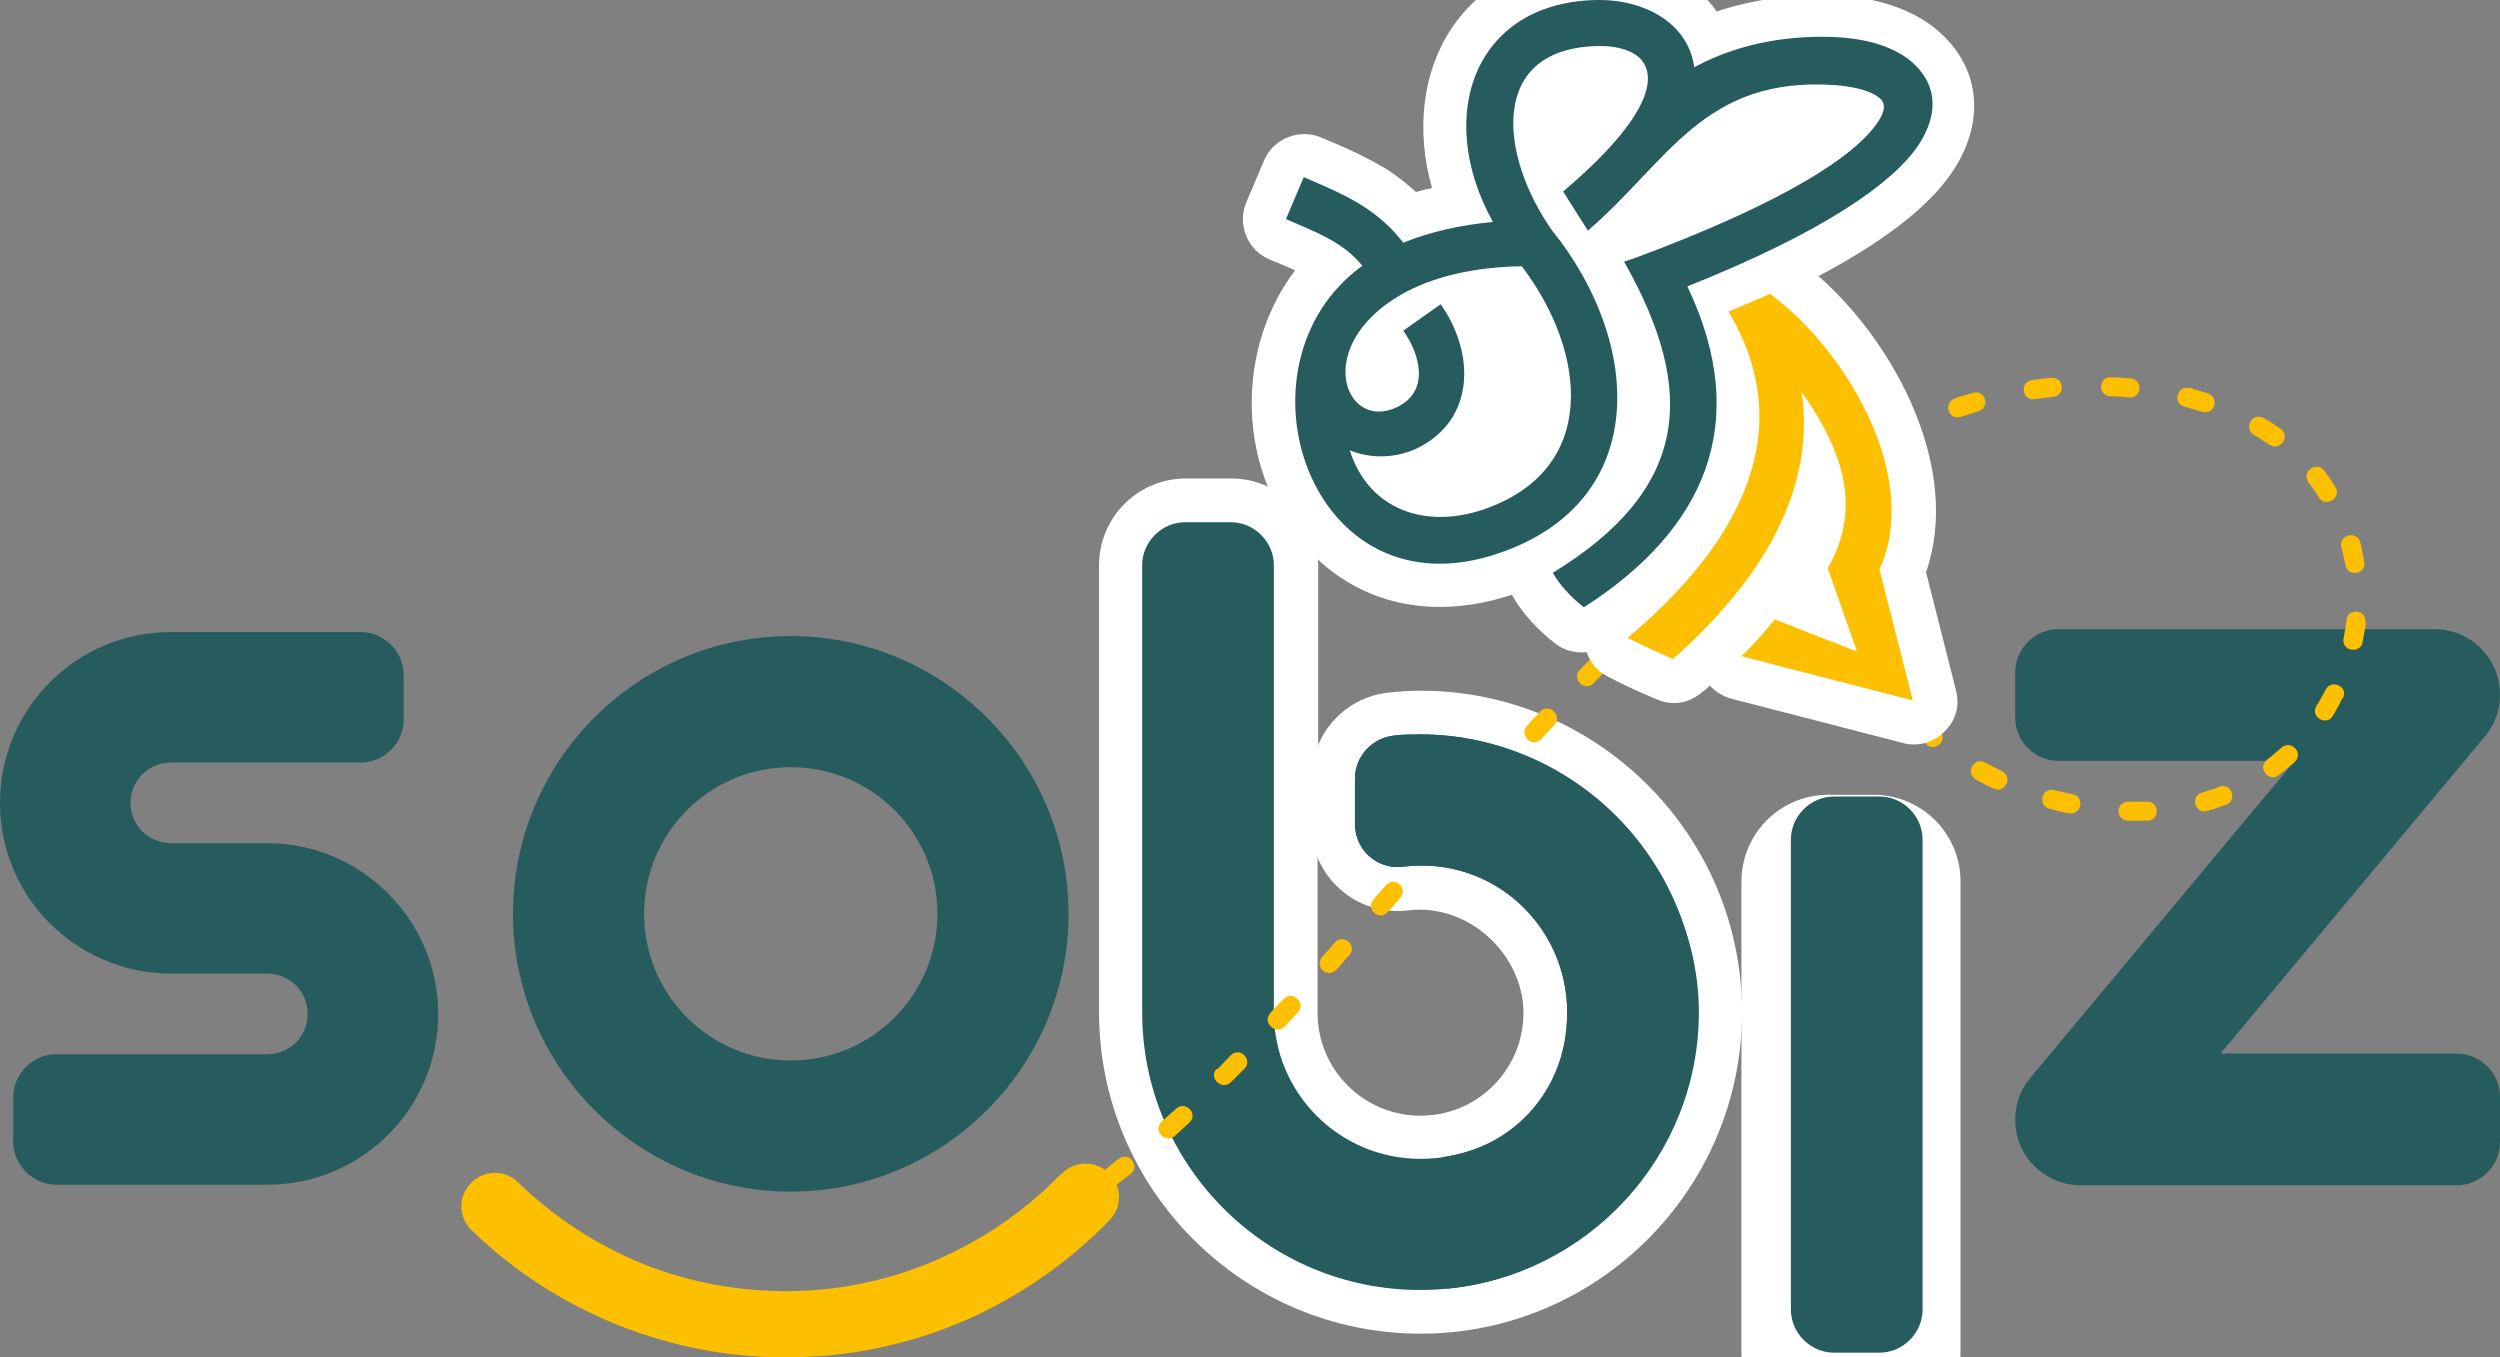
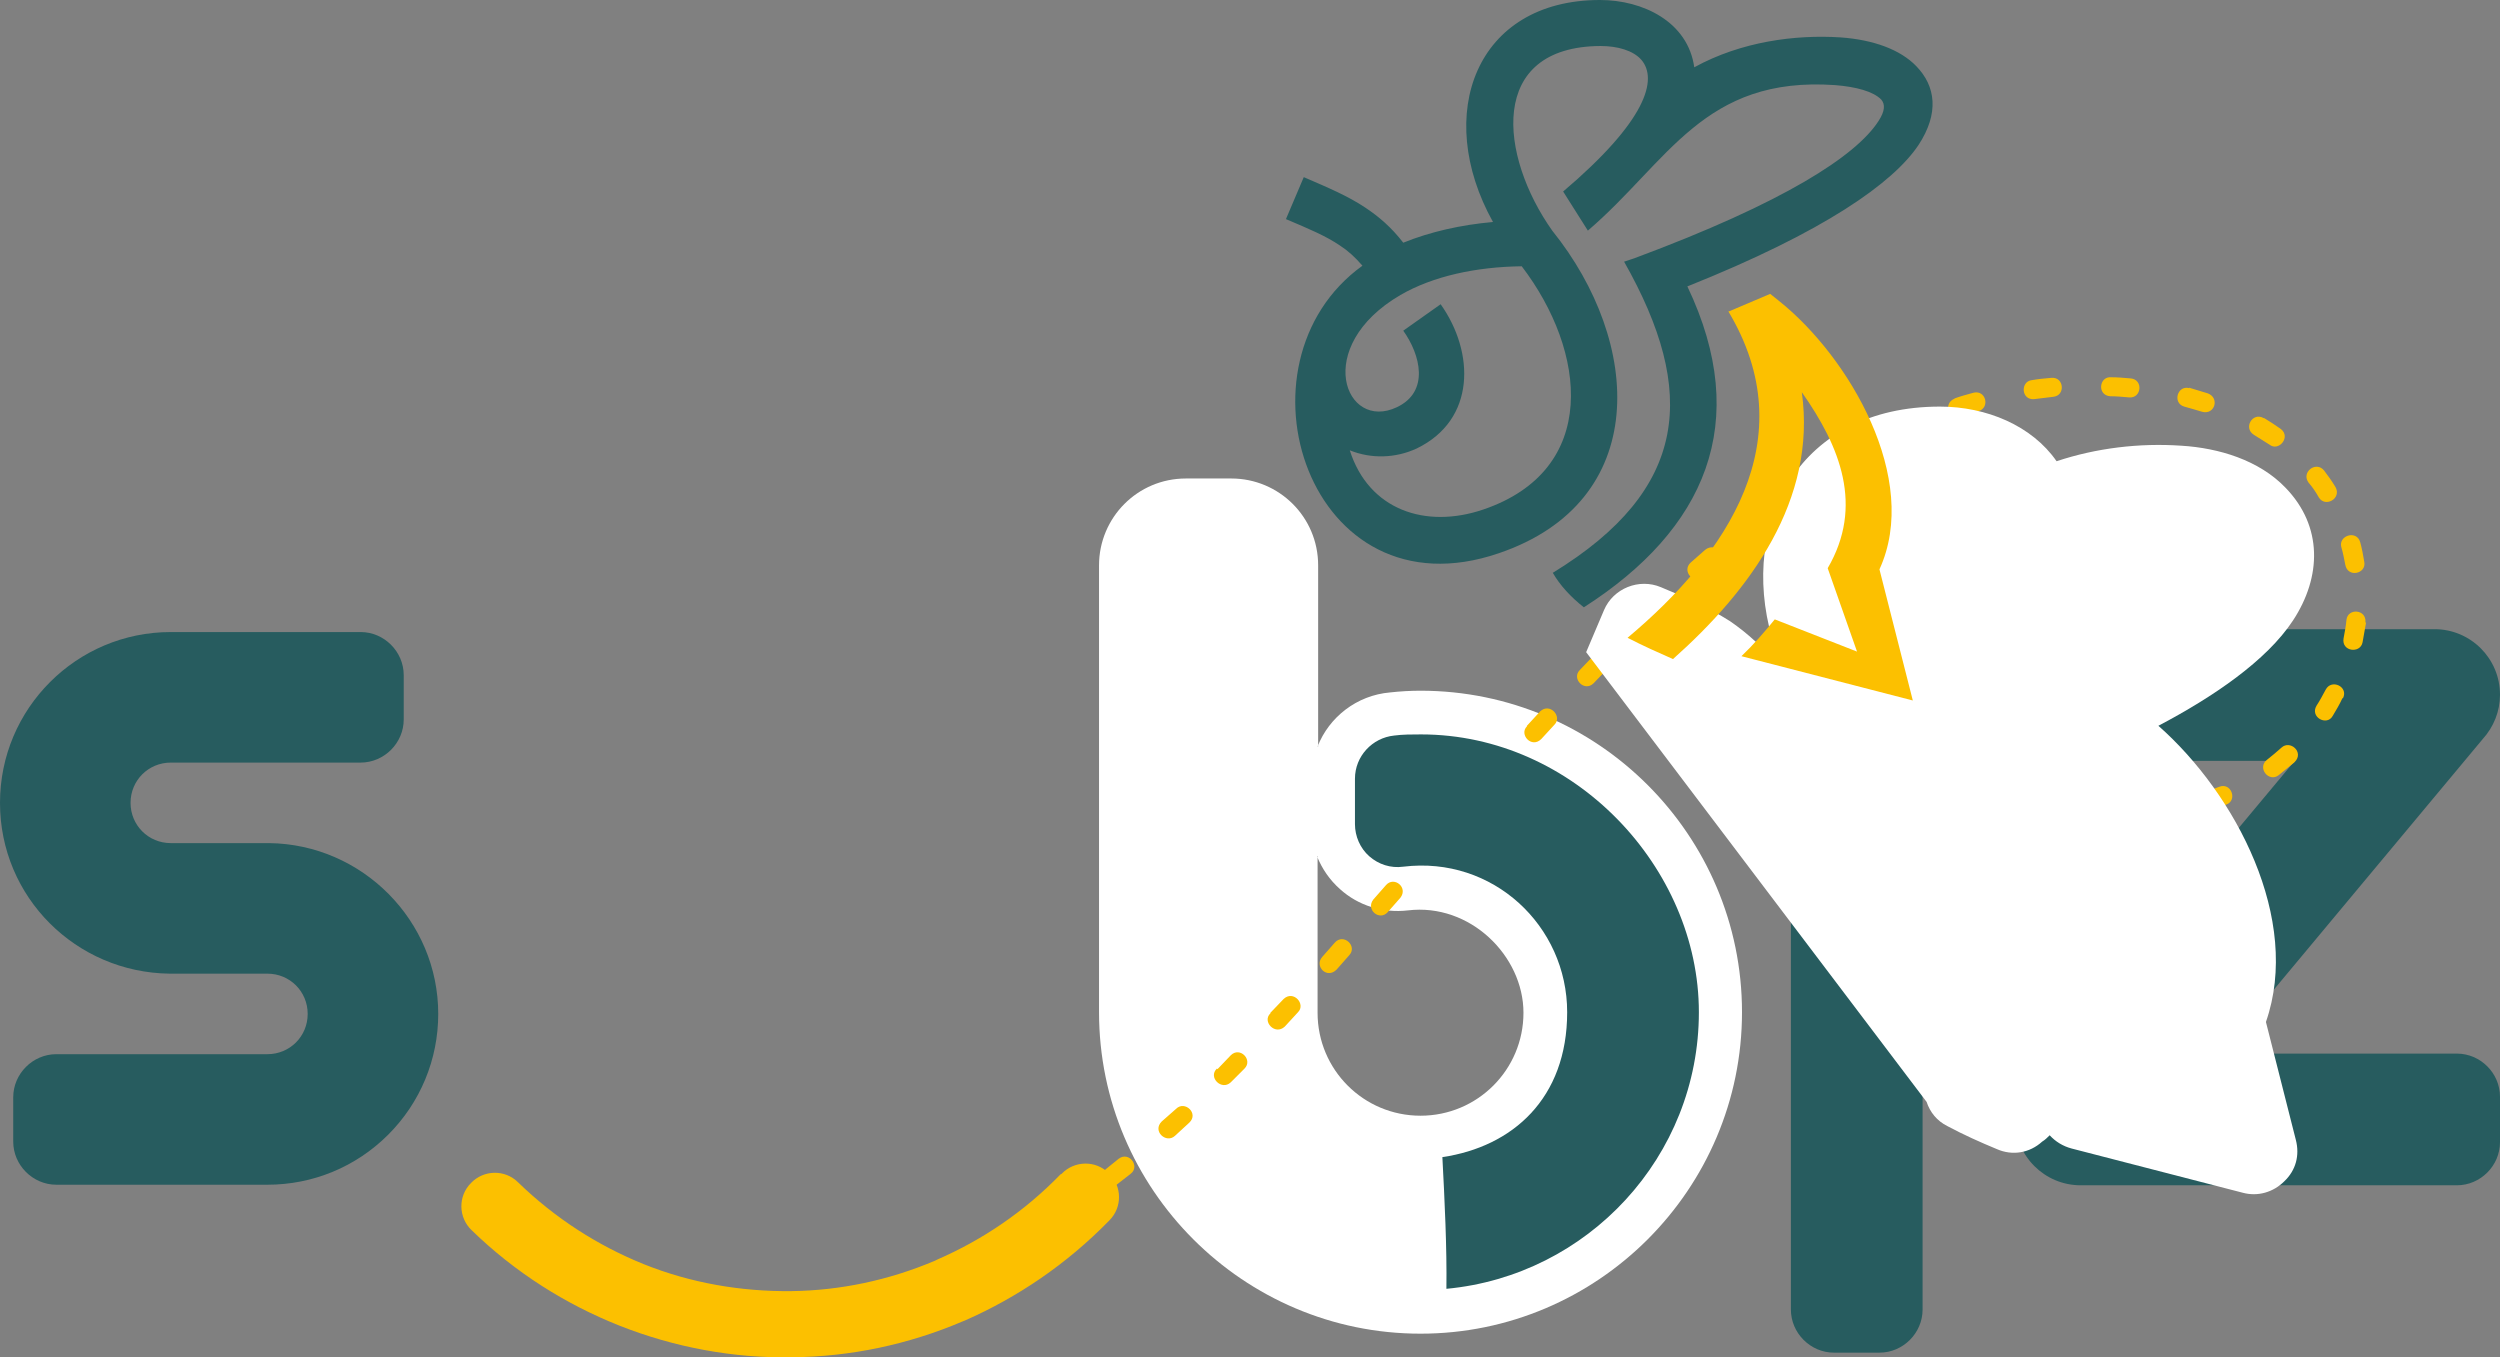
<svg xmlns="http://www.w3.org/2000/svg" viewBox="0 0 434.7 236">
  <rect x="0" y="0" width="434.7" height="236" fill="#808080" stroke="none" />
  <defs>
    <style>      .cls-1 {        fill: #275c5f;      }      .cls-2 {        fill: #fff;        fill-rule: evenodd;      }      .cls-3 {        fill: #fcc000;      }    </style>
  </defs>
  <g>
    <g id="Calque_1">
      <path class="cls-1" d="M427.2,183.2h-41.1l45.6-54.7c1.9-2.1,3-4.8,3-7.7,0-6.3-5.1-11.4-11.4-11.4h-65.4c-4.1,0-7.5,3.4-7.5,7.5v7.9c0,4.1,3.4,7.5,7.5,7.5h41.1l-45.7,54.8c-1.9,2.1-2.9,4.8-2.9,7.6,0,6.3,5.1,11.4,11.4,11.4h65.4c4.1,0,7.5-3.4,7.5-7.5v-7.9c0-4.1-3.4-7.5-7.5-7.5" />
-       <path class="cls-1" d="M137.5,110.6c-26.7,0-48.3,21.7-48.3,48.3s21.7,48.3,48.3,48.3,48.3-21.7,48.3-48.3-21.7-48.3-48.3-48.3M112,158.9c0-14.1,11.4-25.5,25.5-25.5s25.5,11.4,25.5,25.5-11.4,25.5-25.5,25.5-25.5-11.4-25.5-25.5Z" />
-       <path class="cls-2" d="M340.9,153.3v81.7c0,8.3-6.8,15.1-15.1,15.1h-7.9c-8.3,0-15.1-6.7-15.1-15.1v-81.7c0-8.3,6.7-15.1,15.1-15.1h7.9c8.3,0,15.1,6.7,15.1,15.1" />
      <path class="cls-1" d="M334.3,146v81.7c0,4.1-3.4,7.5-7.5,7.5h-7.9c-4.1,0-7.5-3.4-7.5-7.5v-81.7c0-4.1,3.4-7.5,7.5-7.5h7.9c4.1,0,7.5,3.4,7.5,7.5" />
      <path class="cls-2" d="M229.1,148.9v27.2c0,9.9,8,17.9,17.9,17.9s17.9-8,17.9-17.9-9.3-19.1-20.1-17.8c-4.3.5-8.6-.8-11.8-3.7-1.8-1.6-3.1-3.5-4-5.7M229.1,129.8c2-5.1,6.8-8.9,12.6-9.4,1.8-.2,3.6-.3,5.3-.3,30.8,0,55.9,25.1,55.9,55.9s-25.1,55.9-55.9,55.9-55.9-25.1-55.9-55.9v-77.7c0-8.3,6.7-15.1,15.1-15.1h7.9c8.3,0,15.1,6.7,15.1,15.1v31.5Z" />
-       <path class="cls-1" d="M247,127.7c-1.5,0-3.1,0-4.6.2-3.8.4-6.8,3.6-6.8,7.5v7.9c0,2.1.9,4.2,2.5,5.6,1.6,1.4,3.7,2.1,5.9,1.8,15.6-1.9,28.5,10.3,28.5,25.3s-11.4,25.5-25.5,25.5-25.5-11.4-25.5-25.5v-77.7c0-4.1-3.4-7.5-7.5-7.5h-7.9c-4.1,0-7.5,3.4-7.5,7.5v77.7c0,26.7,21.7,48.3,48.3,48.3s48.3-21.7,48.3-48.3-21.7-48.3-48.3-48.3" />
      <path class="cls-1" d="M46.9,146.6h-17.2c-3.9,0-7-3.1-7-7s3.1-7,7-7h33c4.1,0,7.5-3.4,7.5-7.5v-7.7c0-4.1-3.4-7.5-7.5-7.5H29.7c-16.4,0-29.7,13.3-29.7,29.7s13.2,29.5,29.5,29.7h17c3.9,0,7,3.1,7,7s-3.1,7-7,7H9.8c-4.1,0-7.5,3.4-7.5,7.5v7.7c0,4.1,3.4,7.5,7.5,7.5h36.7c7.9,0,15.4-3.1,21-8.7,5.6-5.6,8.7-13.1,8.7-21,0-16.2-13.2-29.5-29.4-29.7" />
      <path class="cls-3" d="M335,129.5c1.9,1.4,3.8-1.3,2.2-2.6-.8-.7-1.7-1.4-2.5-2.2-1.5-1.4-4,.8-2.3,2.4.8.8,1.7,1.5,2.6,2.3M343.5,135.4l1.7-2.9-1.7,2.9ZM346.6,137.1c2,1,3.5-2,1.5-3-1-.5-1.9-1-2.9-1.5-1.8-1.1-3.6,1.7-1.7,2.9,1,.6,2,1.1,3.1,1.6ZM359.7,141.4c2.3.4,2.8-2.9.7-3.3-1.1-.2-2.1-.5-3.2-.7-2.1-.6-3,2.6-.9,3.2,1.1.3,2.2.6,3.4.8ZM373.4,142.7c2.1,0,2.2-3.3,0-3.3-1.1,0-2.2,0-3.3,0-2.2,0-2.4,3.1-.1,3.3,1.2,0,2.3,0,3.5,0ZM383.8,141.1l-.9-3.2.9,3.2ZM387.1,139.9c2-.7.9-3.9-1.2-3.1-1,.4-2,.7-3,1-2.1.6-1.3,3.8.9,3.2,1.1-.3,2.2-.7,3.3-1.1ZM399,132.5c1.7-1.7-.8-3.9-2.3-2.5-.8.7-1.6,1.4-2.5,2.1-1.8,1.4.3,4,2,2.7.9-.7,1.8-1.5,2.7-2.2ZM407.4,121.4c1-2-2-3.4-3-1.5-.5.9-1,1.9-1.6,2.8-1.2,2,1.8,3.6,2.8,1.8.6-1,1.2-2,1.7-3.1ZM411.3,108.2c.2-2.3-3.1-2.5-3.3-.4-.1,1.1-.3,2.1-.5,3.2-.4,2.3,2.9,2.7,3.3.7.2-1.1.4-2.3.6-3.4ZM410.4,94.3c-.6-2.2-3.8-1.2-3.3.8.3,1,.5,2.1.7,3.1.4,2.3,3.7,1.6,3.3-.5-.2-1.2-.4-2.3-.7-3.4ZM406.1,84.7l-2.9,1.7,2.9-1.7ZM404.1,81.8c-1.4-1.7-4,.3-2.7,2.1.7.8,1.3,1.7,1.8,2.6,1.1,1.8,4,.2,2.9-1.8-.6-1-1.3-2-2-2.9ZM393.6,72.7c-1.9-1.1-3.6,1.7-1.7,2.9.9.6,1.8,1.1,2.7,1.7,1.6,1.3,3.8-1.3,2-2.7-1-.7-1.9-1.3-2.9-1.9ZM380.7,67.5c-2.1-.6-3,2.6-.9,3.2,1.1.3,2.1.6,3.1.9,2.2.6,3.1-2.4,1-3.2-1.1-.3-2.2-.7-3.3-1ZM367.1,65.6c-2.1-.2-2.5,3.1-.2,3.3,1.1,0,2.2.1,3.3.2,2.2.2,2.5-3.1.3-3.3-1.1-.1-2.3-.2-3.4-.2ZM353.3,66.1c-2,.2-1.9,3.5.4,3.3,1.1-.1,2.2-.3,3.3-.4,2.2-.2,1.9-3.5-.3-3.3-1.1.1-2.3.2-3.4.4ZM339.9,69.3c-2.1.8-1.1,3.8,1,3.2,1-.3,2.1-.7,3.1-1,2.1-.6,1.3-3.8-.9-3.2-1.1.3-2.2.6-3.3,1ZM327.3,74.5c-2,1-.5,4,1.5,3,1-.5,2-1,3-1.4,2.1-1,.5-4-1.4-3-1,.5-2.1,1-3.1,1.5ZM315.5,81.3c-1.8,1.1-.2,4,1.8,2.8.9-.6,1.9-1.2,2.8-1.8,1.9-1.1.2-4-1.8-2.8-1,.6-1.9,1.2-2.9,1.8ZM304.4,89.1c-1.7,1.3.3,4,2.1,2.6.9-.7,1.8-1.3,2.6-2,1.8-1.4-.3-4-2-2.7-.9.7-1.8,1.4-2.7,2.1ZM294,97.8c-1.7,1.5.6,4,2.2,2.5l2.5-2.2c1.6-1.2-.3-4-2.2-2.5l-2.5,2.2ZM284.2,106.9c-1.6,1.6.8,3.9,2.3,2.4l2.4-2.3c1.6-1.6-.8-3.9-2.3-2.4l-2.4,2.3ZM274.7,116.5c-1.5,1.5.8,3.9,2.4,2.3l2.3-2.4c1.5-1.5-.8-3.9-2.4-2.3l-2.3,2.4ZM265.5,126.3c-1.4,1.4.8,3.9,2.5,2.2l2.3-2.5c1.4-1.4-.8-3.9-2.5-2.3l-2.3,2.5ZM256.5,136.2c-1.5,1.6,1,3.9,2.5,2.2l2.2-2.5c1.4-1.6-.8-3.9-2.5-2.2l-2.2,2.5ZM247.6,146.3c-1.4,1.8,1.1,3.8,2.5,2.2.7-.8,1.5-1.7,2.2-2.5,1.4-1.8-1.1-3.8-2.5-2.2-.7.8-1.5,1.7-2.2,2.5ZM238.8,156.4c-1.4,1.8,1.1,3.8,2.5,2.2l2.2-2.5c1.4-1.8-1.1-3.8-2.5-2.2l-2.2,2.5ZM229.9,166.4c-1.4,1.6.8,3.9,2.5,2.2l2.2-2.5c1.5-1.6-1-3.9-2.5-2.2l-2.2,2.5ZM220.9,176.2c-1.5,1.4.8,3.9,2.5,2.3l2.3-2.5c1.4-1.4-.8-3.9-2.5-2.3l-2.3,2.4ZM211.6,185.8c-1.6,1.5.8,3.9,2.4,2.4l2.4-2.4c1.5-1.5-.8-3.9-2.4-2.3l-2.3,2.4ZM202,195c-1.7,1.7.8,3.9,2.3,2.5l2.5-2.3c1.7-1.6-.8-3.9-2.3-2.4l-2.5,2.2ZM191.8,203.6c-1.7,1.3.3,4,2.1,2.6.9-.7,1.8-1.4,2.7-2.1,1.7-1.3-.3-4-2.1-2.6-.9.7-1.7,1.4-2.6,2.1ZM325.9,115.2c-1.4-1.7-4,.3-2.7,2,.7.9,1.4,1.8,2.1,2.6,1.3,1.6,4-.3,2.6-2.1-.7-.8-1.4-1.7-2.1-2.6Z" />
-       <path class="cls-2" d="M275.8,113.4c-1.9.2-3.9-.3-5.5-1.6-2.9-2.3-5.5-5-7.3-8.2,0,0,0-.1-.1-.2-11.7,3.9-23.9,2.7-33.3-5.7-14.4-12.8-15.7-35.8-4.4-50.7-1.5-.7-3.1-1.3-4.5-1.9-3.8-1.6-5.6-6.1-4-9.9l3.1-7.3c1.6-3.8,6.1-5.6,9.9-4,4.1,1.7,8.2,3.5,12,5.9,1.6,1.1,3.1,2.3,4.5,3.6.9-.3,1.8-.5,2.8-.7-5.7-20.1,4.8-40.2,29.2-40.2,8.1,0,16,3.3,20.3,9.5,6.9-2.3,14.4-3.2,21.7-2.7,6.5.4,13.5,2.5,18.1,7.3,6.5,6.7,6.3,15.5,1.3,23.1-4.6,7-13.9,13.3-23.4,18.3,13.5,11.9,24.9,33.7,18.7,51.5l5.2,20.5c.7,2.7,0,5.3-2,7.2-1.9,1.9-4.6,2.7-7.2,2l-29.8-7.7c-1.5-.4-2.8-1.2-3.8-2.3-.4.4-.8.8-1.3,1.1-2.2,2-5.2,2.5-7.9,1.3-2.9-1.2-5.8-2.5-8.6-4-1.8-.9-3-2.4-3.6-4.2" />
+       <path class="cls-2" d="M275.8,113.4l3.1-7.3c1.6-3.8,6.1-5.6,9.9-4,4.1,1.7,8.2,3.5,12,5.9,1.6,1.1,3.1,2.3,4.5,3.6.9-.3,1.8-.5,2.8-.7-5.7-20.1,4.8-40.2,29.2-40.2,8.1,0,16,3.3,20.3,9.5,6.9-2.3,14.4-3.2,21.7-2.7,6.5.4,13.5,2.5,18.1,7.3,6.5,6.7,6.3,15.5,1.3,23.1-4.6,7-13.9,13.3-23.4,18.3,13.5,11.9,24.9,33.7,18.7,51.5l5.2,20.5c.7,2.7,0,5.3-2,7.2-1.9,1.9-4.6,2.7-7.2,2l-29.8-7.7c-1.5-.4-2.8-1.2-3.8-2.3-.4.4-.8.8-1.3,1.1-2.2,2-5.2,2.5-7.9,1.3-2.9-1.2-5.8-2.5-8.6-4-1.8-.9-3-2.4-3.6-4.2" />
      <path class="cls-3" d="M300.5,54.1c13.4,22.3-.2,42.3-17.5,56.8,2.7,1.4,5.4,2.6,7.9,3.7,13.5-12,25-27.7,22.4-46.4,6.7,9.5,10.8,19.8,4.5,30.6l5.1,14.5-14.3-5.6c-1.8,2.2-3.7,4.4-5.8,6.4l29.8,7.7-5.8-22.8c7.2-15.7-5.3-37-17.5-46.7l-1.5-1.2-7.3,3.1Z" />
      <path class="cls-1" d="M244,57.5c3,4.2,4.6,10.6-1.1,13.3-9,4.3-14.8-10.5.6-19.5,5.7-3.3,13.2-4.9,21.1-5,11.3,14.8,13.6,35.4-6.7,42.3-10,3.4-19.9.1-23.2-10.3,3.7,1.5,7.9,1.4,11.6-.3,10.4-5,10.1-16.8,4.2-25.1l-6.5,4.6ZM244,42.2c-2.1-2.7-4.2-4.5-6.6-6.1-3-2-6.3-3.4-10.7-5.3l-3.1,7.3c4,1.7,6.9,2.9,9.4,4.6,1.4.9,2.6,2,3.9,3.5-23.6,17-9.3,61.3,23.7,50,26.5-9,25-36.6,9.3-56.1-9.2-13-11.3-32,8.4-32.1,3,0,5.7.8,7.1,2.4,2.9,3.4.9,10.6-13.6,22.9l4.3,6.8c14-12,20.1-26.9,43-25.3,3.7.3,6.6,1.1,8,2.5.7.8.7,2-.5,3.8-3.9,6-16.3,14.1-42.4,23.8l-1.8.6h0s0,0,0,0h0s0,0,0,0h0s0,0,0,0h0s0,0,0,0h0s0,0,0,0h0s0,0,0,0h0s0,0,0,0h0s0,0,0,0c12.8,22.6,11.3,39.6-12.4,54.1,1.2,2.1,3.1,4.2,5.4,6,21.1-13.5,29.3-32.1,18-55.8,23.8-9.5,35.8-18,40.2-24.6,3.6-5.5,3-10.2-.4-13.7-2.8-2.9-7.5-4.6-13.2-5-7.8-.5-17.2.7-25.4,5.2C293.5,3.8,285.7,0,278.2,0c-21.6,0-29,19.9-18.6,38.6-5.6.5-10.9,1.7-15.6,3.6Z" />
      <path class="cls-3" d="M184.6,204.1c2.2-2.3,5.9-2.4,8.2-.1,2.3,2.2,2.4,5.9.1,8.2-7.4,7.6-16,13.4-25.1,17.4l-.5.2c-9.4,4-19.4,6.1-29.5,6.2-10.2.2-20.5-1.7-30.1-5.5-9.3-3.7-18.1-9.2-25.7-16.6-2.3-2.2-2.4-5.9-.1-8.2,2.2-2.3,5.9-2.4,8.2-.1,6.5,6.3,13.9,11,21.8,14.2,8.2,3.3,17,4.8,25.7,4.7,8.5-.1,17-1.9,25-5.3l.4-.2c7.8-3.4,15.1-8.3,21.4-14.8" />
      <path class="cls-1" d="M247,127.7c-1.5,0-3.1,0-4.6.2-3.8.4-6.8,3.6-6.8,7.5v7.9c0,2.1.9,4.2,2.5,5.6,1.6,1.4,3.7,2.1,5.9,1.8,15.6-1.9,28.5,10.3,28.5,25.3s-9.5,23.4-21.7,25.2c.4,7.6.8,15.8.7,22.9,24.6-2.3,43.9-23,43.9-48.1s-21.7-48.3-48.3-48.3" />
    </g>
  </g>
</svg>